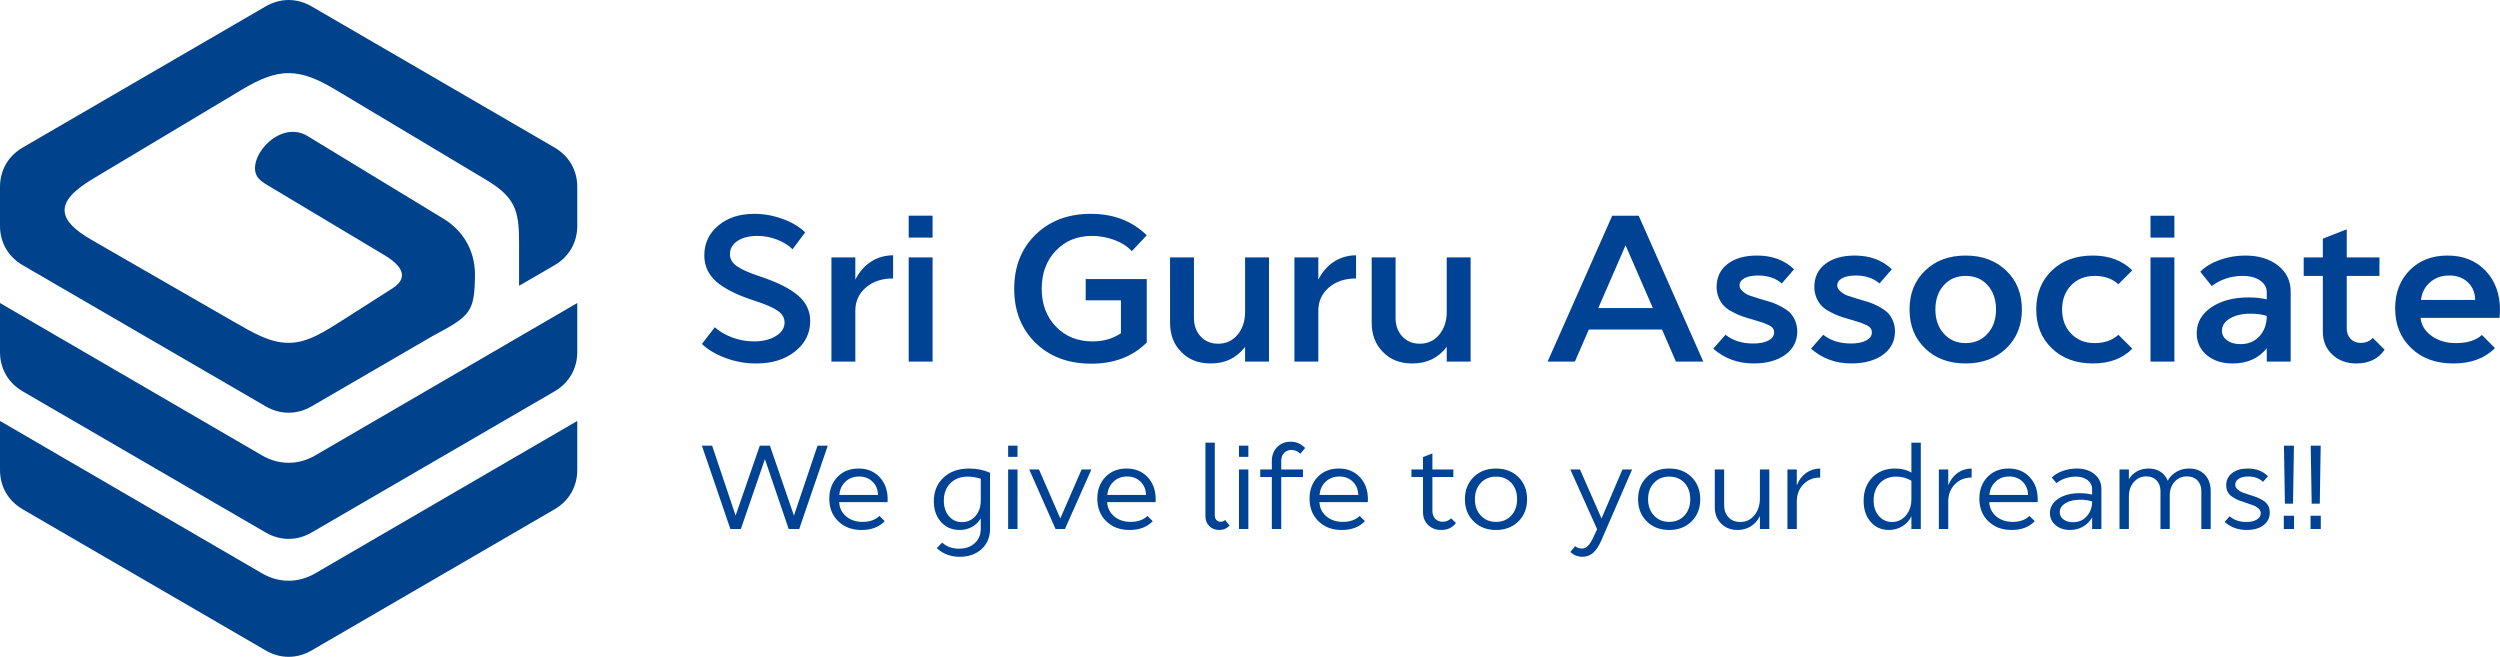
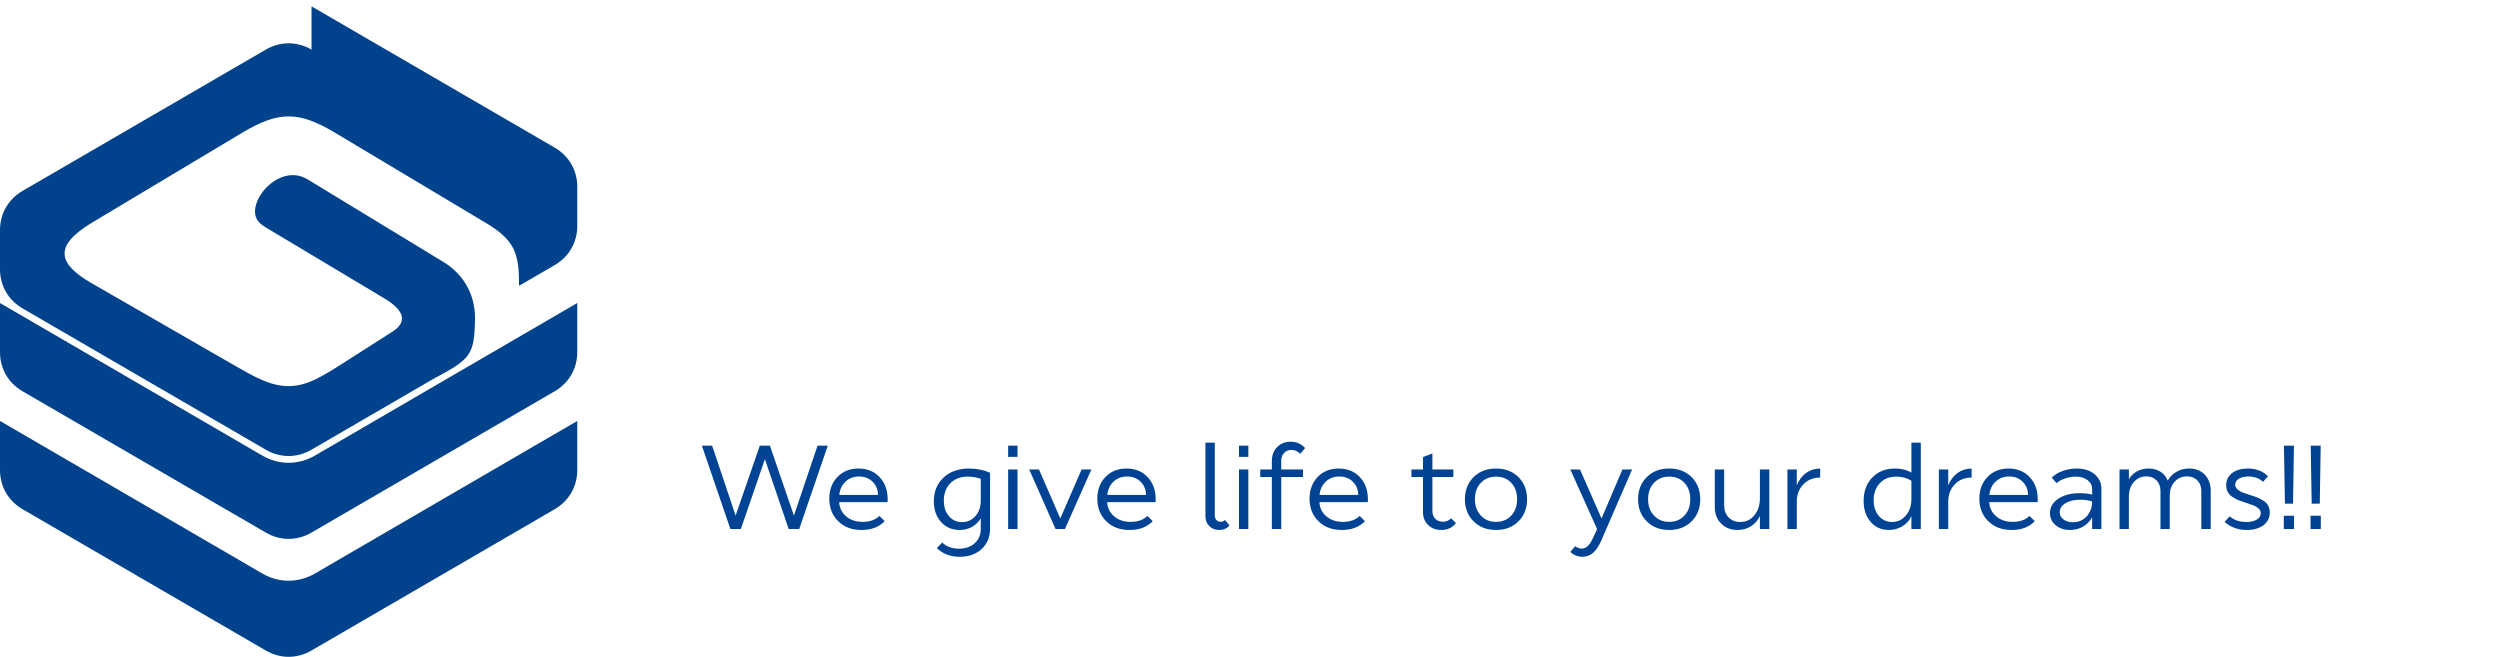
<svg xmlns="http://www.w3.org/2000/svg" viewBox="148.34 315.15 1431.33 376.05">
-   <path d="m 612.206,498.954 c 0,-5.71 -2.268,-10.543 -6.822,-14.521 -4.536,-3.958 -11.757,-7.638 -21.72,-10.96 -6.226,-2.029 -10.723,-4.018 -13.388,-5.886 -2.685,-1.871 -4.018,-4.138 -4.018,-6.883 0,-3.201 1.453,-5.708 4.358,-7.638 2.922,-1.908 6.703,-2.843 11.296,-2.843 3.919,0 7.697,0.696 11.438,2.147 3.658,1.451 6.562,3.263 8.732,5.491 l 7.259,-9.687 c -3.302,-3.203 -7.616,-5.77 -12.908,-7.678 -5.311,-1.93 -10.721,-2.924 -16.192,-2.924 -8.453,0 -15.336,2.228 -20.625,6.703 -5.351,4.474 -8.036,10.143 -8.036,17.066 0,6.007 2.266,11.019 6.881,15.057 4.595,4.018 11.935,7.697 21.999,10.96 6.126,1.969 10.541,3.897 13.167,5.708 2.626,1.809 3.899,4.077 3.899,6.703 0,3.102 -1.631,5.708 -4.953,7.757 -3.322,2.049 -7.498,3.083 -12.569,3.083 -4.316,0 -8.455,-0.755 -12.473,-2.266 -4.018,-1.513 -7.34,-3.442 -9.944,-5.829 l -7.401,9.568 c 3.66,3.421 8.275,6.106 13.845,8.134 5.59,2.048 11.357,3.043 17.244,3.043 9.091,0 16.55,-2.327 22.317,-6.942 5.748,-4.593 8.613,-10.363 8.613,-17.362 z m 25.837,23.231 v -29.139 c 0,-5.429 2.049,-9.867 6.066,-13.307 4.018,-3.44 9.208,-5.17 15.553,-5.17 v -13.248 c -9.388,0 -17.184,5.131 -21.619,13.944 v -12.749 h -13.685 v 59.67 z m 44.235,0 v -59.67 h -13.685 v 59.67 z m 0,-71.007 v -12.532 h -13.685 v 12.532 z m 107.826,35.921 v 18.855 c -4.595,3.084 -9.965,4.654 -16.21,4.654 -8.573,0 -15.555,-2.804 -20.985,-8.453 -5.43,-5.609 -8.156,-12.848 -8.156,-21.641 0,-8.909 2.665,-16.19 8.097,-21.839 5.37,-5.669 12.251,-8.453 20.706,-8.453 4.494,0 8.791,0.815 13.006,2.386 4.138,1.572 7.401,3.719 9.768,6.345 l 8.572,-9.089 c -8.393,-8.216 -19.055,-12.293 -32.044,-12.293 -12.888,0 -23.45,3.958 -31.605,11.893 -8.154,7.976 -12.253,18.299 -12.253,31.049 0,12.65 4.099,22.974 12.194,30.91 8.095,7.957 18.776,11.893 31.883,11.954 13.127,0 23.729,-4.059 31.824,-12.134 v -36.318 h -34.966 v 12.172 z m 28.125,12.769 c 0,6.922 2.147,12.532 6.464,16.828 4.257,4.396 9.847,6.543 16.787,6.543 8.275,0.059 14.859,-3.142 19.711,-9.487 v 8.433 h 13.685 v -59.67 h -13.685 v 31.286 c 0,5.252 -1.471,9.568 -4.316,13.008 -2.922,3.441 -6.582,5.131 -11.079,5.131 -4.136,0 -7.458,-1.392 -10.025,-4.136 -2.564,-2.744 -3.858,-6.306 -3.858,-10.661 v -34.628 h -13.685 z m 84.892,22.317 v -29.139 c 0,-5.429 2.048,-9.867 6.066,-13.307 4.018,-3.44 9.208,-5.17 15.553,-5.17 v -13.248 c -9.388,0 -17.184,5.131 -21.619,13.944 v -12.749 h -13.685 v 59.67 z m 30.551,-22.317 c 0,6.922 2.147,12.532 6.464,16.828 4.257,4.396 9.847,6.543 16.787,6.543 8.275,0.059 14.859,-3.142 19.711,-9.487 v 8.433 h 13.685 v -59.67 h -13.685 v 31.286 c 0,5.252 -1.471,9.568 -4.316,13.008 -2.922,3.441 -6.582,5.131 -11.079,5.131 -4.136,0 -7.458,-1.392 -10.025,-4.136 -2.564,-2.744 -3.858,-6.306 -3.858,-10.661 v -34.628 h -13.685 z m 116.338,22.317 7.996,-18.379 h 41.888 l 7.976,18.379 h 15.674 l -36.996,-83.539 h -15.156 l -36.996,83.539 z m 44.635,-30.671 h -31.229 l 15.614,-35.921 z m 82.683,13.248 c 0,-4.595 -2.049,-8.514 -4.435,-10.841 -1.234,-1.113 -2.865,-2.207 -4.894,-3.32 -2.049,-1.056 -3.919,-1.871 -5.609,-2.448 -1.691,-0.516 -3.779,-1.173 -6.345,-1.869 -2.626,-0.817 -4.554,-1.453 -5.827,-1.871 -1.293,-0.397 -2.567,-1.153 -3.919,-2.268 -1.333,-1.113 -2.029,-2.268 -2.029,-3.559 0,-3.502 4.077,-5.708 10.602,-5.708 5.548,0 10.084,1.511 13.584,4.554 l 7.063,-8.115 c -5.491,-5.232 -12.532,-7.858 -21.224,-7.858 -7.12,0 -12.749,1.631 -16.886,4.834 -4.178,3.201 -6.266,7.638 -6.266,13.167 0,4.615 1.93,8.453 4.235,10.841 1.175,1.232 2.727,2.347 4.654,3.322 1.91,1.054 3.64,1.869 5.173,2.406 1.511,0.575 3.44,1.153 5.708,1.809 0.338,0.04 0.876,0.22 1.572,0.459 2.446,0.755 4.018,1.212 4.734,1.451 0.637,0.239 1.73,0.637 3.201,1.293 2.964,1.273 3.66,2.626 3.66,4.534 0,3.8 -4.773,6.246 -11.953,6.246 -6.466,0 -11.757,-1.691 -15.873,-5.012 l -7.021,7.976 c 6.444,5.649 14.161,8.453 23.132,8.453 7.519,0 13.586,-1.691 18.141,-5.012 4.534,-3.322 6.822,-7.796 6.822,-13.465 z m 55.95,0 c 0,-4.595 -2.049,-8.514 -4.435,-10.841 -1.234,-1.113 -2.865,-2.207 -4.894,-3.32 -2.048,-1.056 -3.919,-1.871 -5.609,-2.448 -1.691,-0.516 -3.779,-1.173 -6.345,-1.869 -2.626,-0.817 -4.554,-1.453 -5.827,-1.871 -1.293,-0.397 -2.567,-1.153 -3.919,-2.268 -1.333,-1.113 -2.029,-2.268 -2.029,-3.559 0,-3.502 4.077,-5.708 10.602,-5.708 5.548,0 10.084,1.511 13.584,4.554 l 7.063,-8.115 c -5.491,-5.232 -12.532,-7.858 -21.224,-7.858 -7.12,0 -12.749,1.631 -16.886,4.834 -4.178,3.201 -6.266,7.638 -6.266,13.167 0,4.615 1.93,8.453 4.235,10.841 1.175,1.232 2.727,2.347 4.654,3.322 1.91,1.054 3.64,1.869 5.173,2.406 1.511,0.575 3.44,1.153 5.708,1.809 0.338,0.04 0.876,0.22 1.572,0.459 2.446,0.755 4.018,1.212 4.734,1.451 0.637,0.239 1.73,0.637 3.201,1.293 2.964,1.273 3.66,2.626 3.66,4.534 0,3.8 -4.773,6.246 -11.953,6.246 -6.466,0 -11.757,-1.691 -15.873,-5.012 l -7.021,7.976 c 6.444,5.649 14.161,8.453 23.132,8.453 7.519,0 13.586,-1.691 18.141,-5.012 4.534,-3.322 6.822,-7.796 6.822,-13.465 z m 17.303,9.906 c 5.928,5.708 13.625,8.571 23.134,8.571 9.447,0 17.204,-2.863 23.191,-8.571 5.987,-5.71 9.03,-13.169 9.03,-22.317 0,-9.151 -3.043,-16.609 -9.03,-22.317 -5.987,-5.708 -13.744,-8.573 -23.191,-8.573 -9.509,0 -17.206,2.865 -23.134,8.573 -5.987,5.708 -8.971,13.167 -8.971,22.317 0,9.149 2.984,16.607 8.971,22.317 z m 5.829,-22.317 c 0,-5.708 1.631,-10.383 4.832,-13.924 3.203,-3.561 7.399,-5.311 12.473,-5.311 5.19,0 9.388,1.75 12.589,5.311 3.203,3.541 4.834,8.216 4.834,13.924 0,5.649 -1.631,10.262 -4.834,13.803 -3.201,3.62 -7.399,5.429 -12.589,5.429 -5.074,0 -9.269,-1.809 -12.473,-5.429 -3.201,-3.541 -4.832,-8.154 -4.832,-13.803 z m 104.761,14.46 c -3.44,3.203 -7.996,4.773 -13.645,4.773 -5.469,0 -9.963,-1.809 -13.406,-5.429 -3.421,-3.541 -5.17,-8.154 -5.17,-13.803 0,-5.649 1.75,-10.264 5.17,-13.865 3.442,-3.559 7.937,-5.37 13.406,-5.37 5.649,0 10.205,1.572 13.645,4.773 l 7.976,-7.974 c -5.768,-5.649 -13.347,-8.455 -22.675,-8.455 -9.607,0 -17.424,2.865 -23.351,8.573 -5.987,5.708 -8.971,13.167 -8.971,22.317 0,9.149 3.045,16.607 9.032,22.317 5.985,5.708 13.803,8.571 23.411,8.571 9.507,0 17.024,-2.804 22.555,-8.453 z m 32.083,15.375 v -59.67 h -13.685 v 59.67 z m 0,-71.007 v -12.532 h -13.685 v 12.532 z m 12.769,54.736 c 0,5.093 1.93,9.289 5.708,12.492 3.78,3.201 8.734,4.832 14.8,4.832 8.295,0.059 14.818,-2.843 19.61,-8.672 v 7.618 h 13.685 v -40.198 c 0,-6.066 -2.426,-11.019 -7.239,-14.819 -4.834,-3.779 -11.12,-5.708 -18.756,-5.708 -5.093,0 -9.985,0.817 -14.659,2.507 -4.714,1.691 -8.374,3.958 -11.098,6.762 l 6.562,8.176 c 5.173,-3.86 11.079,-5.789 17.782,-5.789 4.037,0 7.359,0.876 9.926,2.626 2.507,1.75 3.798,4.037 3.798,6.843 v 3.957 c -3.221,-0.755 -6.661,-1.113 -10.402,-1.113 -8.751,0 -15.871,1.93 -21.382,5.708 -5.528,3.759 -8.334,8.712 -8.334,14.778 z m 30.831,-11.177 c 3.5,0 6.602,0.397 9.287,1.273 0,4.734 -1.412,8.571 -4.156,11.614 -2.784,3.023 -6.404,4.556 -10.901,4.556 -3.102,0 -5.669,-0.716 -7.658,-2.167 -1.967,-1.453 -2.962,-3.263 -2.962,-5.491 0,-2.843 1.511,-5.252 4.593,-7.061 3.104,-1.809 7.021,-2.725 11.796,-2.725 z m 55.077,-48.294 -13.685,5.35 v 10.723 h -10.96 v 10.62 h 10.96 v 31.984 c 0,5.291 1.789,9.667 5.449,13.048 3.601,3.381 8.176,5.072 13.724,5.072 7.221,0 12.631,-2.626 16.192,-7.875 l -6.764,-6.764 c -1.75,1.93 -4.077,2.865 -7.041,2.865 -4.674,0 -7.875,-3.44 -7.875,-8.154 v -30.175 h 18.717 v -10.62 h -18.717 z m 87.496,50.681 c 0.18,-2.228 0.239,-3.739 0.239,-4.556 0,-9.188 -2.804,-16.708 -8.314,-22.495 -5.59,-5.768 -12.829,-8.613 -21.76,-8.613 -8.87,0 -16.091,2.806 -21.621,8.393 -5.528,5.649 -8.334,12.87 -8.334,21.782 0,9.388 3.084,16.965 9.21,22.814 6.106,5.886 14.102,8.791 23.968,8.791 10.084,0.059 18.12,-2.905 23.986,-8.791 l -7.498,-7.539 c -3.302,3.104 -8.275,4.674 -14.798,4.674 -5.55,0 -10.165,-1.352 -13.944,-4.077 -3.798,-2.685 -5.908,-6.125 -6.365,-10.383 z m -44.99,-10.264 c 0.457,-4.136 2.207,-7.458 5.19,-10.084 2.964,-2.606 6.644,-3.897 11.019,-3.897 4.316,0 7.877,1.291 10.622,3.897 2.744,2.626 4.136,5.948 4.198,10.084 z" style="fill:#004394;fill-rule:evenodd" id="path14" />
  <path d="m 572.499,618.034 13.776,-40.008 13.615,40.008 h 6.023 l 16.356,-47.735 h -5.865 l -13.514,40.039 -13.752,-40.039 h -5.785 l -13.855,40.039 -13.445,-40.039 h -5.865 l 16.322,47.735 z m 83.992,-15.413 c 0.034,-0.374 0.067,-0.862 0.067,-1.568 0,-5.216 -1.534,-9.455 -4.625,-12.763 -3.092,-3.263 -7.116,-4.898 -12.083,-4.898 -4.886,0 -8.921,1.602 -12.014,4.795 -3.124,3.241 -4.694,7.377 -4.694,12.401 0,5.364 1.706,9.694 5.127,12.991 3.399,3.33 7.82,5 13.287,5 5.625,0.034 10.046,-1.671 13.309,-5.036 l -3.023,-2.999 c -2.365,2.274 -5.558,3.399 -9.661,3.399 -3.763,0 -6.889,-1.058 -9.388,-3.16 -2.489,-2.104 -3.83,-4.83 -3.99,-8.162 z m -27.618,-4.091 c 0.261,-3.136 1.465,-5.671 3.557,-7.638 2.102,-1.965 4.658,-2.932 7.763,-2.932 3.091,0 5.649,0.967 7.684,2.932 2.033,1.967 3.069,4.502 3.158,7.638 z m 68.989,20.049 c 5.103,0 9.558,-2.501 11.99,-6.661 v 6.058 c 0,3.365 -1.159,6.092 -3.454,8.184 -2.331,2.102 -5.364,3.126 -9.093,3.126 -3.897,-0.036 -7.069,-1.194 -9.524,-3.49 l -3.091,3.16 c 3.421,3.296 7.818,4.967 13.172,4.967 5.137,0 9.297,-1.501 12.524,-4.467 3.183,-2.966 4.785,-6.82 4.785,-11.547 v -32.085 c -3.624,-1.625 -7.648,-2.432 -12.014,-2.432 -6.023,0 -10.92,1.738 -14.616,5.171 -3.693,3.454 -5.558,7.99 -5.558,13.594 0,4.83 1.364,8.763 4.127,11.832 2.762,3.057 6.331,4.591 10.752,4.591 z m 4.5,-30.551 c 2.568,0 5.058,0.397 7.49,1.228 v 12.557 c 0,3.535 -1,6.468 -3.023,8.775 -2.035,2.329 -4.603,3.49 -7.729,3.49 -3.033,0 -5.501,-1.125 -7.466,-3.433 -1.956,-2.296 -2.921,-5.263 -2.921,-8.888 0,-4.103 1.262,-7.434 3.761,-9.969 2.501,-2.499 5.797,-3.761 9.888,-3.761 z m 28.54,30.005 v -34.098 h -5.364 v 34.098 z m 0,-41.325 v -6.41 h -5.364 v 6.41 z m 21.777,41.325 h 5.364 l 15.15,-34.098 h -5.592 l -12.196,28.04 -12.217,-28.04 h -5.592 z m 57.259,-15.413 c 0.034,-0.374 0.067,-0.862 0.067,-1.568 0,-5.216 -1.534,-9.455 -4.625,-12.763 -3.092,-3.263 -7.116,-4.898 -12.083,-4.898 -4.886,0 -8.921,1.602 -12.014,4.795 -3.124,3.241 -4.694,7.377 -4.694,12.401 0,5.364 1.706,9.694 5.127,12.991 3.399,3.33 7.82,5 13.287,5 5.625,0.034 10.046,-1.671 13.309,-5.036 l -3.023,-2.999 c -2.365,2.274 -5.558,3.399 -9.661,3.399 -3.763,0 -6.889,-1.058 -9.388,-3.16 -2.489,-2.104 -3.83,-4.83 -3.99,-8.162 z m -27.618,-4.091 c 0.261,-3.136 1.465,-5.671 3.557,-7.638 2.102,-1.965 4.658,-2.932 7.763,-2.932 3.09,0 5.649,0.967 7.684,2.932 2.033,1.967 3.069,4.502 3.158,7.638 z m 67.43,14.321 c -0.704,0.692 -1.534,1.022 -2.533,1.022 -2.001,0 -3.365,-1.431 -3.365,-3.523 v -41.758 h -5.364 v 42.088 c 0,2.296 0.728,4.194 2.193,5.649 1.443,1.489 3.342,2.216 5.706,2.25 2.365,0 4.33,-0.83 5.922,-2.523 z m 13.309,5.182 v -34.098 h -5.364 v 34.098 z m 0,-41.325 v -6.41 h -5.364 v 6.41 z m 13.445,11.524 v 29.801 h 5.388 v -29.801 h 12.445 v -4.297 h -12.445 v -4.989 c 0,-1.807 0.534,-3.296 1.625,-4.467 1.101,-1.171 2.499,-1.728 4.227,-1.728 1.898,0 3.569,0.728 5.036,2.195 l 2.796,-3.296 c -2.298,-2.398 -5.036,-3.603 -8.263,-3.603 -3.16,0 -5.764,1.034 -7.787,3.102 -2.023,2.068 -3.023,4.761 -3.023,8.093 v 4.692 h -6.626 v 4.297 z m 54.942,14.389 c 0.034,-0.374 0.067,-0.862 0.067,-1.568 0,-5.216 -1.534,-9.455 -4.625,-12.763 -3.092,-3.263 -7.116,-4.898 -12.083,-4.898 -4.886,0 -8.921,1.602 -12.014,4.795 -3.124,3.241 -4.694,7.377 -4.694,12.401 0,5.364 1.706,9.694 5.127,12.991 3.399,3.33 7.82,5 13.287,5 5.625,0.034 10.046,-1.671 13.309,-5.036 l -3.023,-2.999 c -2.365,2.274 -5.558,3.399 -9.661,3.399 -3.763,0 -6.889,-1.058 -9.388,-3.16 -2.489,-2.104 -3.83,-4.83 -3.99,-8.162 z m -27.618,-4.091 c 0.261,-3.136 1.465,-5.671 3.557,-7.638 2.102,-1.965 4.658,-2.932 7.763,-2.932 3.091,0 5.649,0.967 7.684,2.932 2.033,1.967 3.069,4.502 3.158,7.638 z m 64.613,-23.776 -5.388,2.092 v 7.09 h -6.626 v 4.297 h 6.626 v 20.186 c 0,3.002 1,5.434 2.956,7.332 1.965,1.898 4.455,2.829 7.454,2.829 3.593,0.022 6.422,-1.307 8.457,-4 l -2.796,-2.661 c -1.295,1.297 -2.899,1.956 -4.761,1.956 -3.559,0 -5.922,-2.489 -5.922,-6.125 v -19.515 h 11.978 v -4.297 h -11.978 z m 23.595,38.893 c 3.296,3.296 7.593,4.933 12.82,4.933 5.24,0 9.501,-1.637 12.832,-4.933 3.284,-3.263 4.955,-7.502 4.955,-12.66 0,-5.161 -1.671,-9.4 -4.955,-12.696 -3.332,-3.263 -7.593,-4.898 -12.832,-4.898 -5.228,0 -9.524,1.635 -12.82,4.898 -3.32,3.296 -4.991,7.535 -4.991,12.696 0,5.159 1.671,9.398 4.991,12.66 z m 0.74,-12.66 c 0,-3.866 1.125,-7.002 3.397,-9.4 2.228,-2.365 5.127,-3.557 8.684,-3.557 3.603,0 6.501,1.192 8.728,3.557 2.24,2.398 3.332,5.534 3.332,9.4 0,3.83 -1.091,6.932 -3.332,9.331 -2.226,2.432 -5.125,3.626 -8.728,3.626 -3.557,0 -6.456,-1.194 -8.684,-3.626 -2.272,-2.398 -3.397,-5.501 -3.397,-9.331 z m 67.759,21.878 c -1.989,4.227 -3.796,6.353 -6.592,6.353 -1.362,0 -2.624,-0.465 -3.761,-1.364 l -2.796,3.332 c 2.034,1.829 4.33,2.739 6.899,2.739 5.024,0 8.115,-3.239 10.752,-9.127 l 17.742,-40.86 h -5.536 l -11.978,28.04 -12.344,-28.04 h -5.534 l 15.355,34.165 z m 30.644,-9.218 c 3.296,3.296 7.593,4.933 12.82,4.933 5.24,0 9.501,-1.637 12.832,-4.933 3.284,-3.263 4.955,-7.502 4.955,-12.66 0,-5.161 -1.671,-9.4 -4.955,-12.696 -3.332,-3.263 -7.593,-4.898 -12.832,-4.898 -5.228,0 -9.524,1.635 -12.82,4.898 -3.32,3.296 -4.991,7.535 -4.991,12.696 0,5.159 1.671,9.398 4.991,12.66 z m 0.74,-12.66 c 0,-3.866 1.125,-7.002 3.397,-9.4 2.228,-2.365 5.127,-3.557 8.684,-3.557 3.603,0 6.501,1.192 8.728,3.557 2.24,2.398 3.332,5.534 3.332,9.4 0,3.83 -1.091,6.932 -3.332,9.331 -2.226,2.432 -5.125,3.626 -8.728,3.626 -3.557,0 -6.456,-1.194 -8.684,-3.626 -2.272,-2.398 -3.397,-5.501 -3.397,-9.331 z m 38.187,4.569 c 0,3.864 1.228,6.99 3.672,9.386 2.432,2.434 5.556,3.638 9.422,3.638 5.625,0 10.319,-2.932 12.739,-7.968 v 7.423 h 5.388 v -34.098 h -5.388 v 16.447 c 0,3.899 -1.022,7.16 -3.124,9.73 -2.092,2.602 -4.797,3.897 -8.127,3.897 -2.729,0 -4.955,-0.864 -6.649,-2.626 -1.704,-1.762 -2.568,-4.069 -2.568,-6.932 v -20.516 h -5.364 z m 46.952,12.479 v -15.684 c 0,-4.002 1.262,-7.298 3.763,-9.888 2.499,-2.604 5.728,-3.899 9.625,-3.899 v -5.161 c -6.092,0 -10.956,3.593 -13.388,9.594 v -9.06 h -5.364 v 34.098 z m 52.793,0.546 c 2.829,0 5.398,-0.74 7.763,-2.205 2.329,-1.433 4.024,-3.33 5.058,-5.694 v 7.353 h 5.386 v -49.451 h -5.386 v 17.172 c -2.525,-1.556 -5.627,-2.363 -9.333,-2.363 -5.364,0 -9.728,1.704 -13.024,5.103 -3.32,3.421 -4.991,7.887 -4.991,13.388 0,4.955 1.331,8.955 4.024,12.047 2.671,3.114 6.161,4.649 10.503,4.649 z m 4.158,-30.551 c 3.262,0 6.161,0.795 8.662,2.398 v 10.422 c 0,3.773 -1.034,6.899 -3.126,9.4 -2.104,2.499 -4.739,3.761 -7.899,3.761 -3.102,0 -5.661,-1.159 -7.626,-3.466 -1.967,-2.296 -2.966,-5.261 -2.966,-8.957 0,-4.034 1.192,-7.33 3.591,-9.831 2.365,-2.499 5.501,-3.727 9.364,-3.727 z m 29.756,30.005 v -15.684 c 0,-4.002 1.262,-7.298 3.763,-9.888 2.499,-2.604 5.728,-3.899 9.625,-3.899 v -5.161 c -6.092,0 -10.956,3.593 -13.388,9.594 v -9.06 h -5.364 v 34.098 z m 51.169,-15.413 c 0.034,-0.374 0.067,-0.862 0.067,-1.568 0,-5.216 -1.534,-9.455 -4.625,-12.763 -3.092,-3.263 -7.116,-4.898 -12.083,-4.898 -4.886,0 -8.921,1.602 -12.014,4.795 -3.124,3.241 -4.694,7.377 -4.694,12.401 0,5.364 1.706,9.694 5.127,12.991 3.399,3.33 7.82,5 13.287,5 5.625,0.034 10.046,-1.671 13.309,-5.036 l -3.023,-2.999 c -2.365,2.274 -5.558,3.399 -9.661,3.399 -3.763,0 -6.889,-1.058 -9.388,-3.16 -2.489,-2.104 -3.83,-4.83 -3.99,-8.162 z m -27.618,-4.091 c 0.261,-3.136 1.465,-5.671 3.557,-7.638 2.102,-1.965 4.658,-2.932 7.763,-2.932 3.091,0 5.649,0.967 7.684,2.932 2.033,1.967 3.069,4.502 3.158,7.638 z m 34.687,10.389 c 0,2.829 1.101,5.137 3.262,6.932 2.159,1.831 4.955,2.729 8.318,2.729 5.467,0 10.127,-2.796 12.559,-7.229 v 6.683 h 5.319 v -22.982 c 0,-3.466 -1.329,-6.262 -3.954,-8.421 -2.626,-2.171 -6.058,-3.239 -10.219,-3.239 -2.739,0 -5.398,0.465 -8.002,1.398 -2.624,0.965 -4.694,2.205 -6.25,3.773 l 2.727,3.227 c 1.297,-1.171 2.956,-2.068 4.991,-2.76 2.035,-0.67 4.036,-1 6.035,-1 2.729,0 4.955,0.658 6.729,1.989 1.762,1.374 2.626,3.069 2.626,5.17 v 3.126 c -2.126,-0.534 -4.524,-0.795 -7.16,-0.795 -5.003,0 -9.06,1.068 -12.22,3.16 -3.16,2.102 -4.761,4.864 -4.761,8.239 z m 17.309,-7.672 c 2.638,0 4.933,0.33 6.831,1.034 0,3.296 -1,6.104 -3.023,8.399 -2.035,2.307 -4.672,3.466 -7.899,3.466 -2.228,0 -4.035,-0.534 -5.467,-1.592 -1.431,-1.068 -2.159,-2.442 -2.159,-4.136 0,-2.102 1.091,-3.808 3.296,-5.17 2.193,-1.331 5,-2.001 8.421,-2.001 z m 27.879,-1.898 c 0,-3.296 0.931,-6.035 2.829,-8.194 1.898,-2.171 4.263,-3.262 7.126,-3.262 2.434,0 4.399,0.761 5.9,2.296 1.499,1.568 2.226,3.591 2.226,6.092 v 21.754 h 5.321 v -19.152 c 0,-3.239 0.931,-5.898 2.796,-7.933 1.863,-2.035 4.227,-3.057 7.09,-3.057 2.434,0 4.433,0.761 5.934,2.296 1.501,1.568 2.262,3.591 2.262,6.092 v 21.754 h 5.364 v -21.754 c 0,-3.864 -1.137,-6.99 -3.363,-9.354 -2.24,-2.363 -5.263,-3.533 -9.026,-3.533 -2.636,0 -5.034,0.635 -7.193,1.863 -2.171,1.273 -3.864,2.968 -5.036,5.091 -1.716,-4.386 -5.671,-6.954 -10.968,-6.954 -4.898,0 -9.001,2.296 -11.262,6.126 v -5.582 h -5.364 v 34.098 h 5.364 z m 80.65,9.264 c 0,-3.023 -1.192,-5.263 -3.727,-6.865 -1.297,-0.761 -2.468,-1.398 -3.569,-1.831 -1.091,-0.431 -2.523,-0.898 -4.354,-1.465 -1.829,-0.568 -3.16,-1.034 -4.069,-1.398 -0.898,-0.33 -1.795,-0.898 -2.693,-1.694 -0.898,-0.807 -1.364,-1.704 -1.364,-2.705 0,-2.796 2.968,-4.694 7.389,-4.694 3.567,0 6.398,1.034 8.524,3.059 l 2.863,-3.195 c -2.966,-2.966 -6.82,-4.431 -11.581,-4.431 -3.729,0 -6.729,0.874 -8.957,2.602 -2.262,1.762 -3.397,4.057 -3.397,6.922 0,3.033 1.192,5.273 3.761,6.863 1.262,0.809 2.398,1.41 3.399,1.807 1,0.399 2.398,0.864 4.16,1.433 0.136,0.067 0.364,0.136 0.67,0.227 1.625,0.534 2.954,0.999 3.921,1.374 0.967,0.398 1.865,0.967 2.671,1.728 0.795,0.761 1.192,1.637 1.192,2.636 0,1.501 -0.726,2.695 -2.226,3.626 -1.501,0.931 -3.502,1.398 -5.967,1.398 -3.887,0 -7.114,-1.091 -9.615,-3.263 l -2.865,3.205 c 3.468,3.092 7.662,4.627 12.617,4.627 4,0 7.195,-0.898 9.627,-2.739 2.398,-1.831 3.591,-4.229 3.591,-7.229 z m 13.9,9.41 v -7.614 h -5.864 v 7.614 z m -0.579,-14.513 0.522,-33.21 h -5.716 l 0.556,33.21 z m 15.901,14.513 v -7.614 h -5.865 v 7.614 z m -0.579,-14.513 0.522,-33.21 h -5.716 l 0.556,33.21 z" style="fill:#004394;fill-rule:evenodd" id="path16" />
-   <path d="m 326.694,318.781 69.525,40.39 69.645,40.461 c 8.261,4.799 12.982,13 12.982,22.554 v 22.223 c 0,9.554 -4.721,17.755 -12.982,22.554 l -20.337,11.813 v -24.782 c 0,-18.694 -2.204,-26.295 -20.395,-36.812 l -1.067,-0.647 -83.817,-50.13 c -20.948,-12.53 -32.372,-12.533 -53.315,0 l -85.817,51.364 c -22.661,13.561 -19.317,23.796 -0.279,34.754 l 79.933,46.019 c 13.073,7.522 22.148,12.88 32.821,12.88 10.673,0 19.568,-5.738 32.283,-13.85 l 27.127,-17.304 c 8.501,-5.423 7.236,-11.983 -4.627,-19.083 l -68.065,-40.729 c -1.466,-0.879 -2.754,-1.907 -3.8,-3.046 -8.822,-9.588 11.002,-34.628 27.954,-24.344 l 77.856,47.339 c 10.011,6.083 17.974,16.931 17.974,32.111 -0.316,21.219 -2.259,23.313 -24.075,34.905 l -69.525,40.393 c -8.323,4.836 -17.88,4.836 -26.203,0 l -69.528,-40.393 -69.645,-40.458 c -8.261,-4.799 -12.982,-13 -12.982,-22.554 v -22.223 c 0,-9.554 4.721,-17.755 12.982,-22.554 l 69.645,-40.461 69.528,-40.39 c 8.323,-4.836 17.88,-4.836 26.203,0 z m 152.153,237.375 v 28.011 c 0,9.554 -4.721,17.755 -12.982,22.554 l -69.645,40.458 -69.525,40.393 c -8.323,4.836 -17.88,4.836 -26.203,0 l -69.528,-40.393 -69.645,-40.458 c -8.261,-4.799 -12.982,-13 -12.982,-22.554 v -28.011 l 69.304,40.304 80.739,46.958 c 9.666,5.621 20.762,5.621 30.429,0 l 80.736,-46.958 z m 0,-67.522 v 28.011 c 0,9.554 -4.721,17.755 -12.982,22.554 l -69.645,40.458 -69.525,40.393 c -8.323,4.836 -17.88,4.836 -26.203,0 l -69.528,-40.393 -69.645,-40.458 c -8.261,-4.799 -12.982,-13 -12.982,-22.554 v -28.011 l 69.304,40.304 80.739,46.958 c 9.666,5.621 20.762,5.621 30.429,0 l 80.736,-46.958 z" style="fill:#00428b;fill-rule:evenodd" id="path18" />
+   <path d="m 326.694,318.781 69.525,40.39 69.645,40.461 c 8.261,4.799 12.982,13 12.982,22.554 v 22.223 c 0,9.554 -4.721,17.755 -12.982,22.554 l -20.337,11.813 c 0,-18.694 -2.204,-26.295 -20.395,-36.812 l -1.067,-0.647 -83.817,-50.13 c -20.948,-12.53 -32.372,-12.533 -53.315,0 l -85.817,51.364 c -22.661,13.561 -19.317,23.796 -0.279,34.754 l 79.933,46.019 c 13.073,7.522 22.148,12.88 32.821,12.88 10.673,0 19.568,-5.738 32.283,-13.85 l 27.127,-17.304 c 8.501,-5.423 7.236,-11.983 -4.627,-19.083 l -68.065,-40.729 c -1.466,-0.879 -2.754,-1.907 -3.8,-3.046 -8.822,-9.588 11.002,-34.628 27.954,-24.344 l 77.856,47.339 c 10.011,6.083 17.974,16.931 17.974,32.111 -0.316,21.219 -2.259,23.313 -24.075,34.905 l -69.525,40.393 c -8.323,4.836 -17.88,4.836 -26.203,0 l -69.528,-40.393 -69.645,-40.458 c -8.261,-4.799 -12.982,-13 -12.982,-22.554 v -22.223 c 0,-9.554 4.721,-17.755 12.982,-22.554 l 69.645,-40.461 69.528,-40.39 c 8.323,-4.836 17.88,-4.836 26.203,0 z m 152.153,237.375 v 28.011 c 0,9.554 -4.721,17.755 -12.982,22.554 l -69.645,40.458 -69.525,40.393 c -8.323,4.836 -17.88,4.836 -26.203,0 l -69.528,-40.393 -69.645,-40.458 c -8.261,-4.799 -12.982,-13 -12.982,-22.554 v -28.011 l 69.304,40.304 80.739,46.958 c 9.666,5.621 20.762,5.621 30.429,0 l 80.736,-46.958 z m 0,-67.522 v 28.011 c 0,9.554 -4.721,17.755 -12.982,22.554 l -69.645,40.458 -69.525,40.393 c -8.323,4.836 -17.88,4.836 -26.203,0 l -69.528,-40.393 -69.645,-40.458 c -8.261,-4.799 -12.982,-13 -12.982,-22.554 v -28.011 l 69.304,40.304 80.739,46.958 c 9.666,5.621 20.762,5.621 30.429,0 l 80.736,-46.958 z" style="fill:#00428b;fill-rule:evenodd" id="path18" />
</svg>